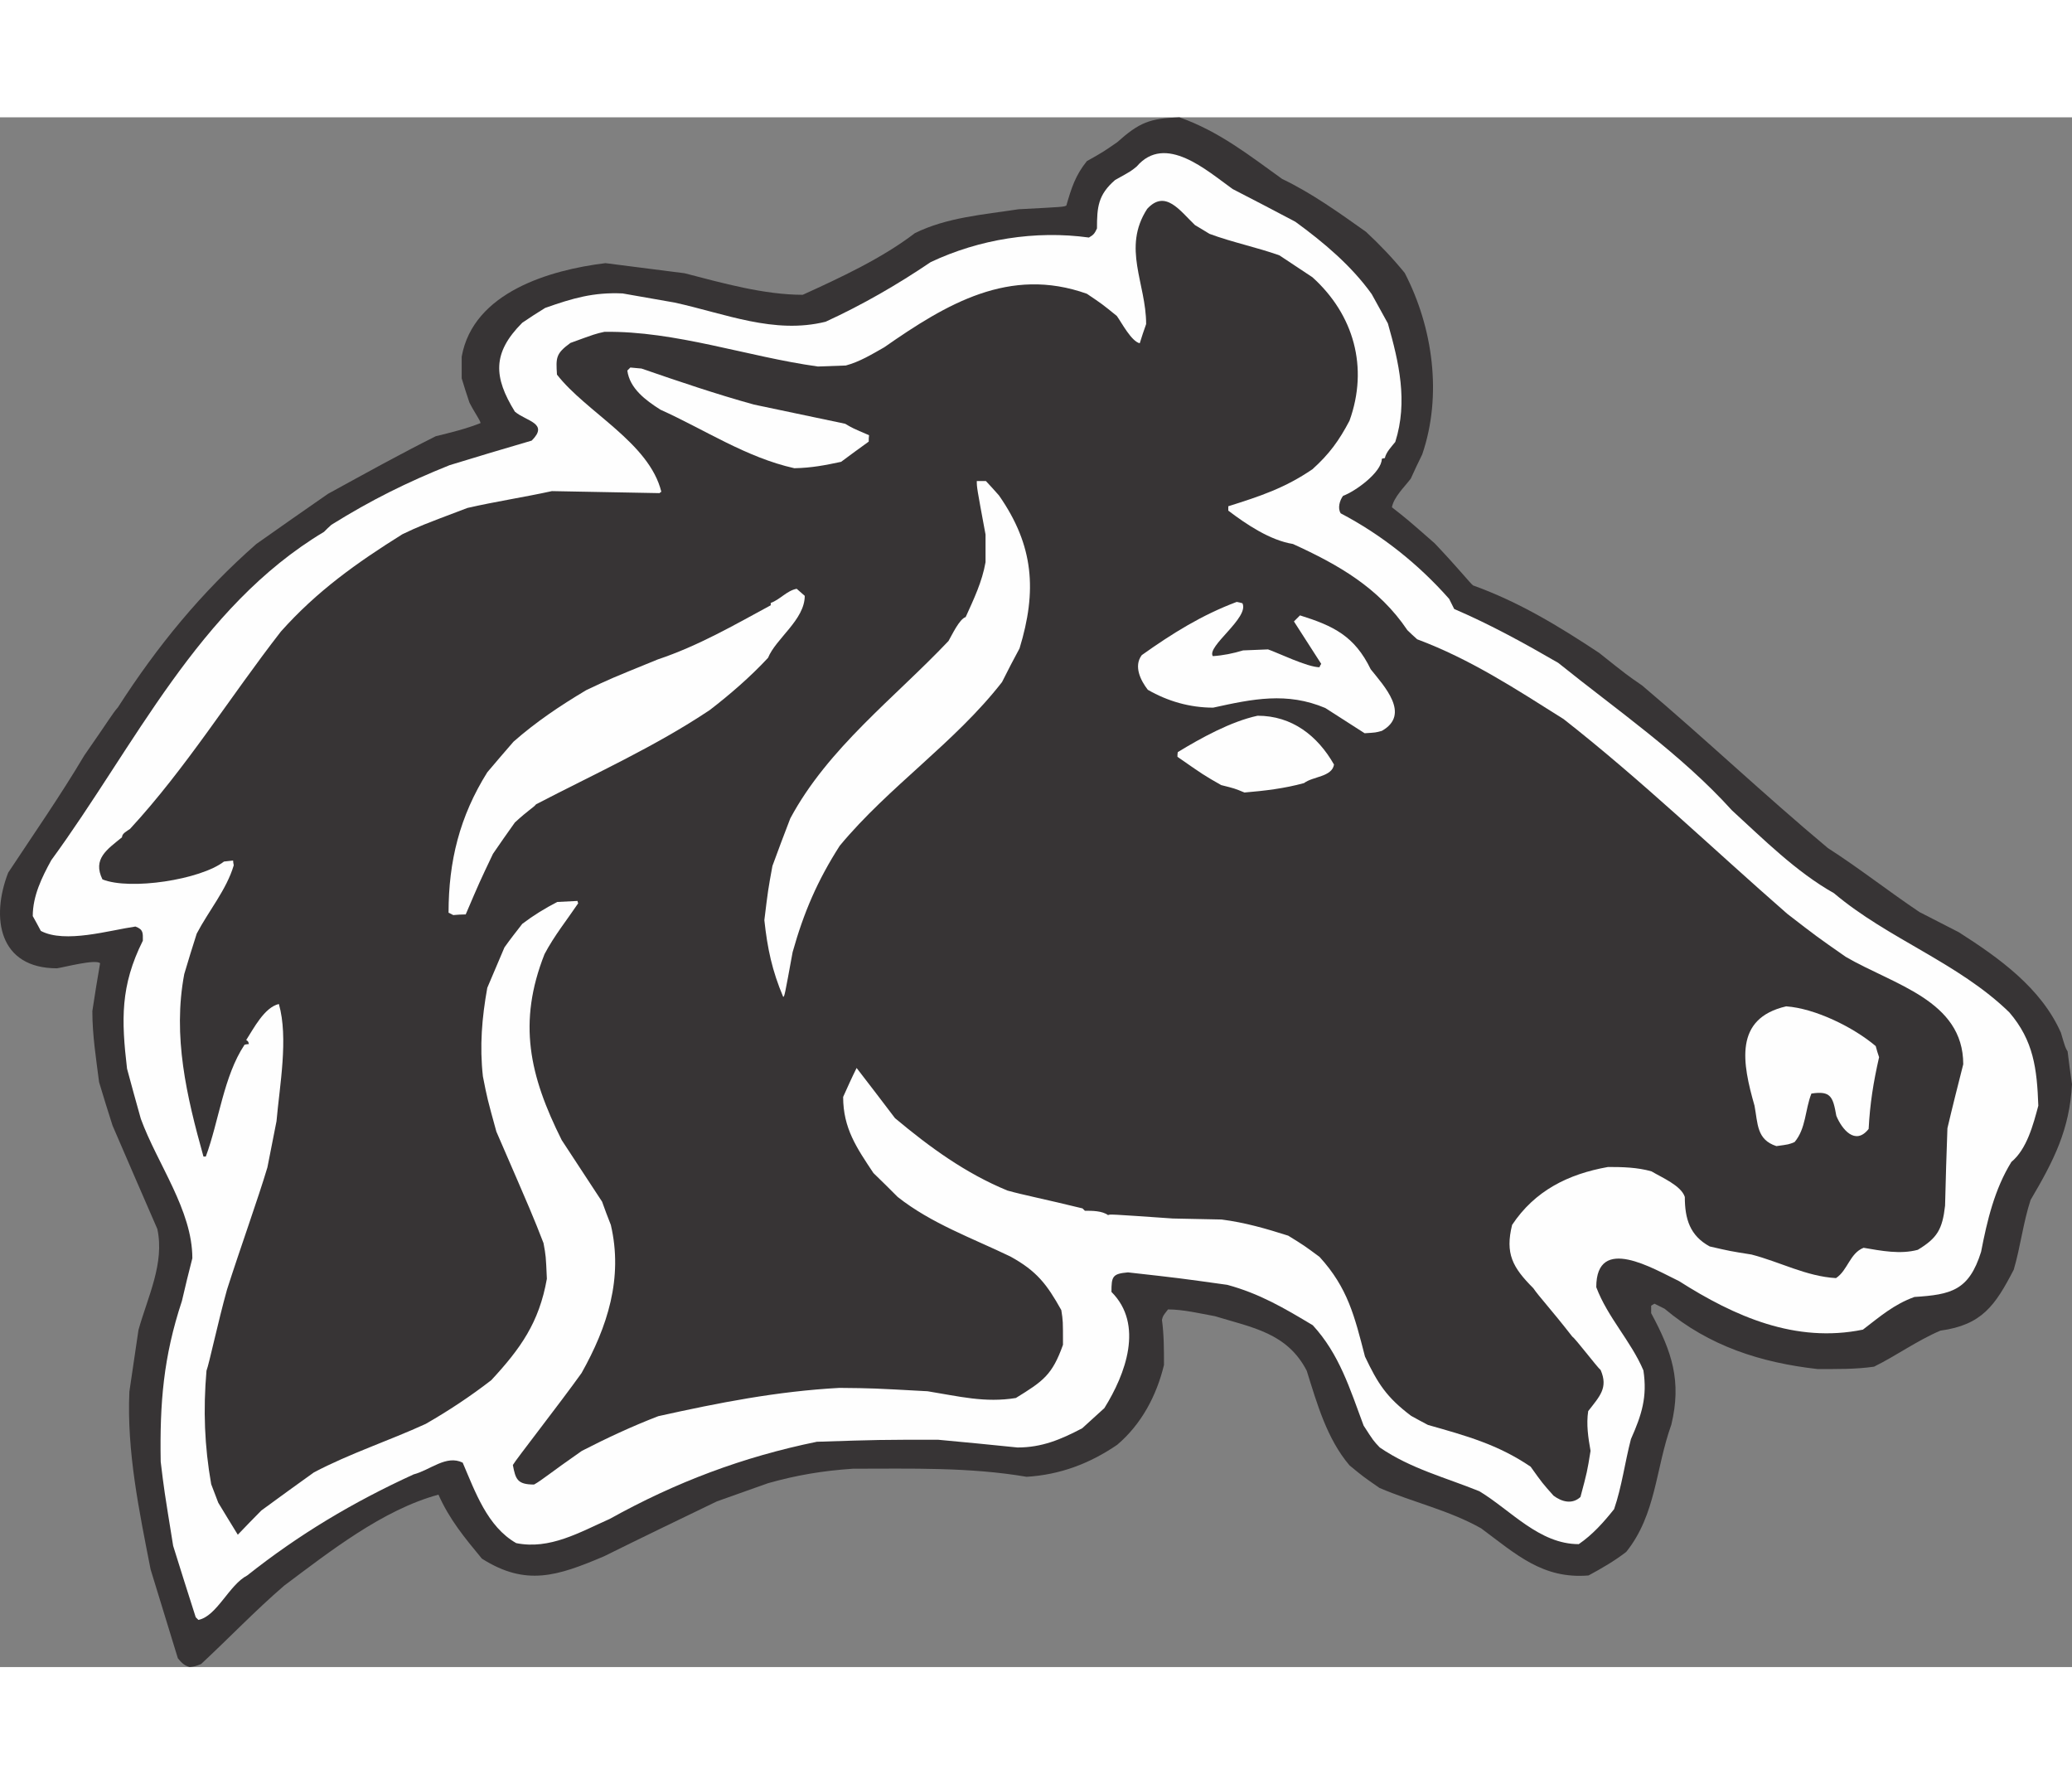
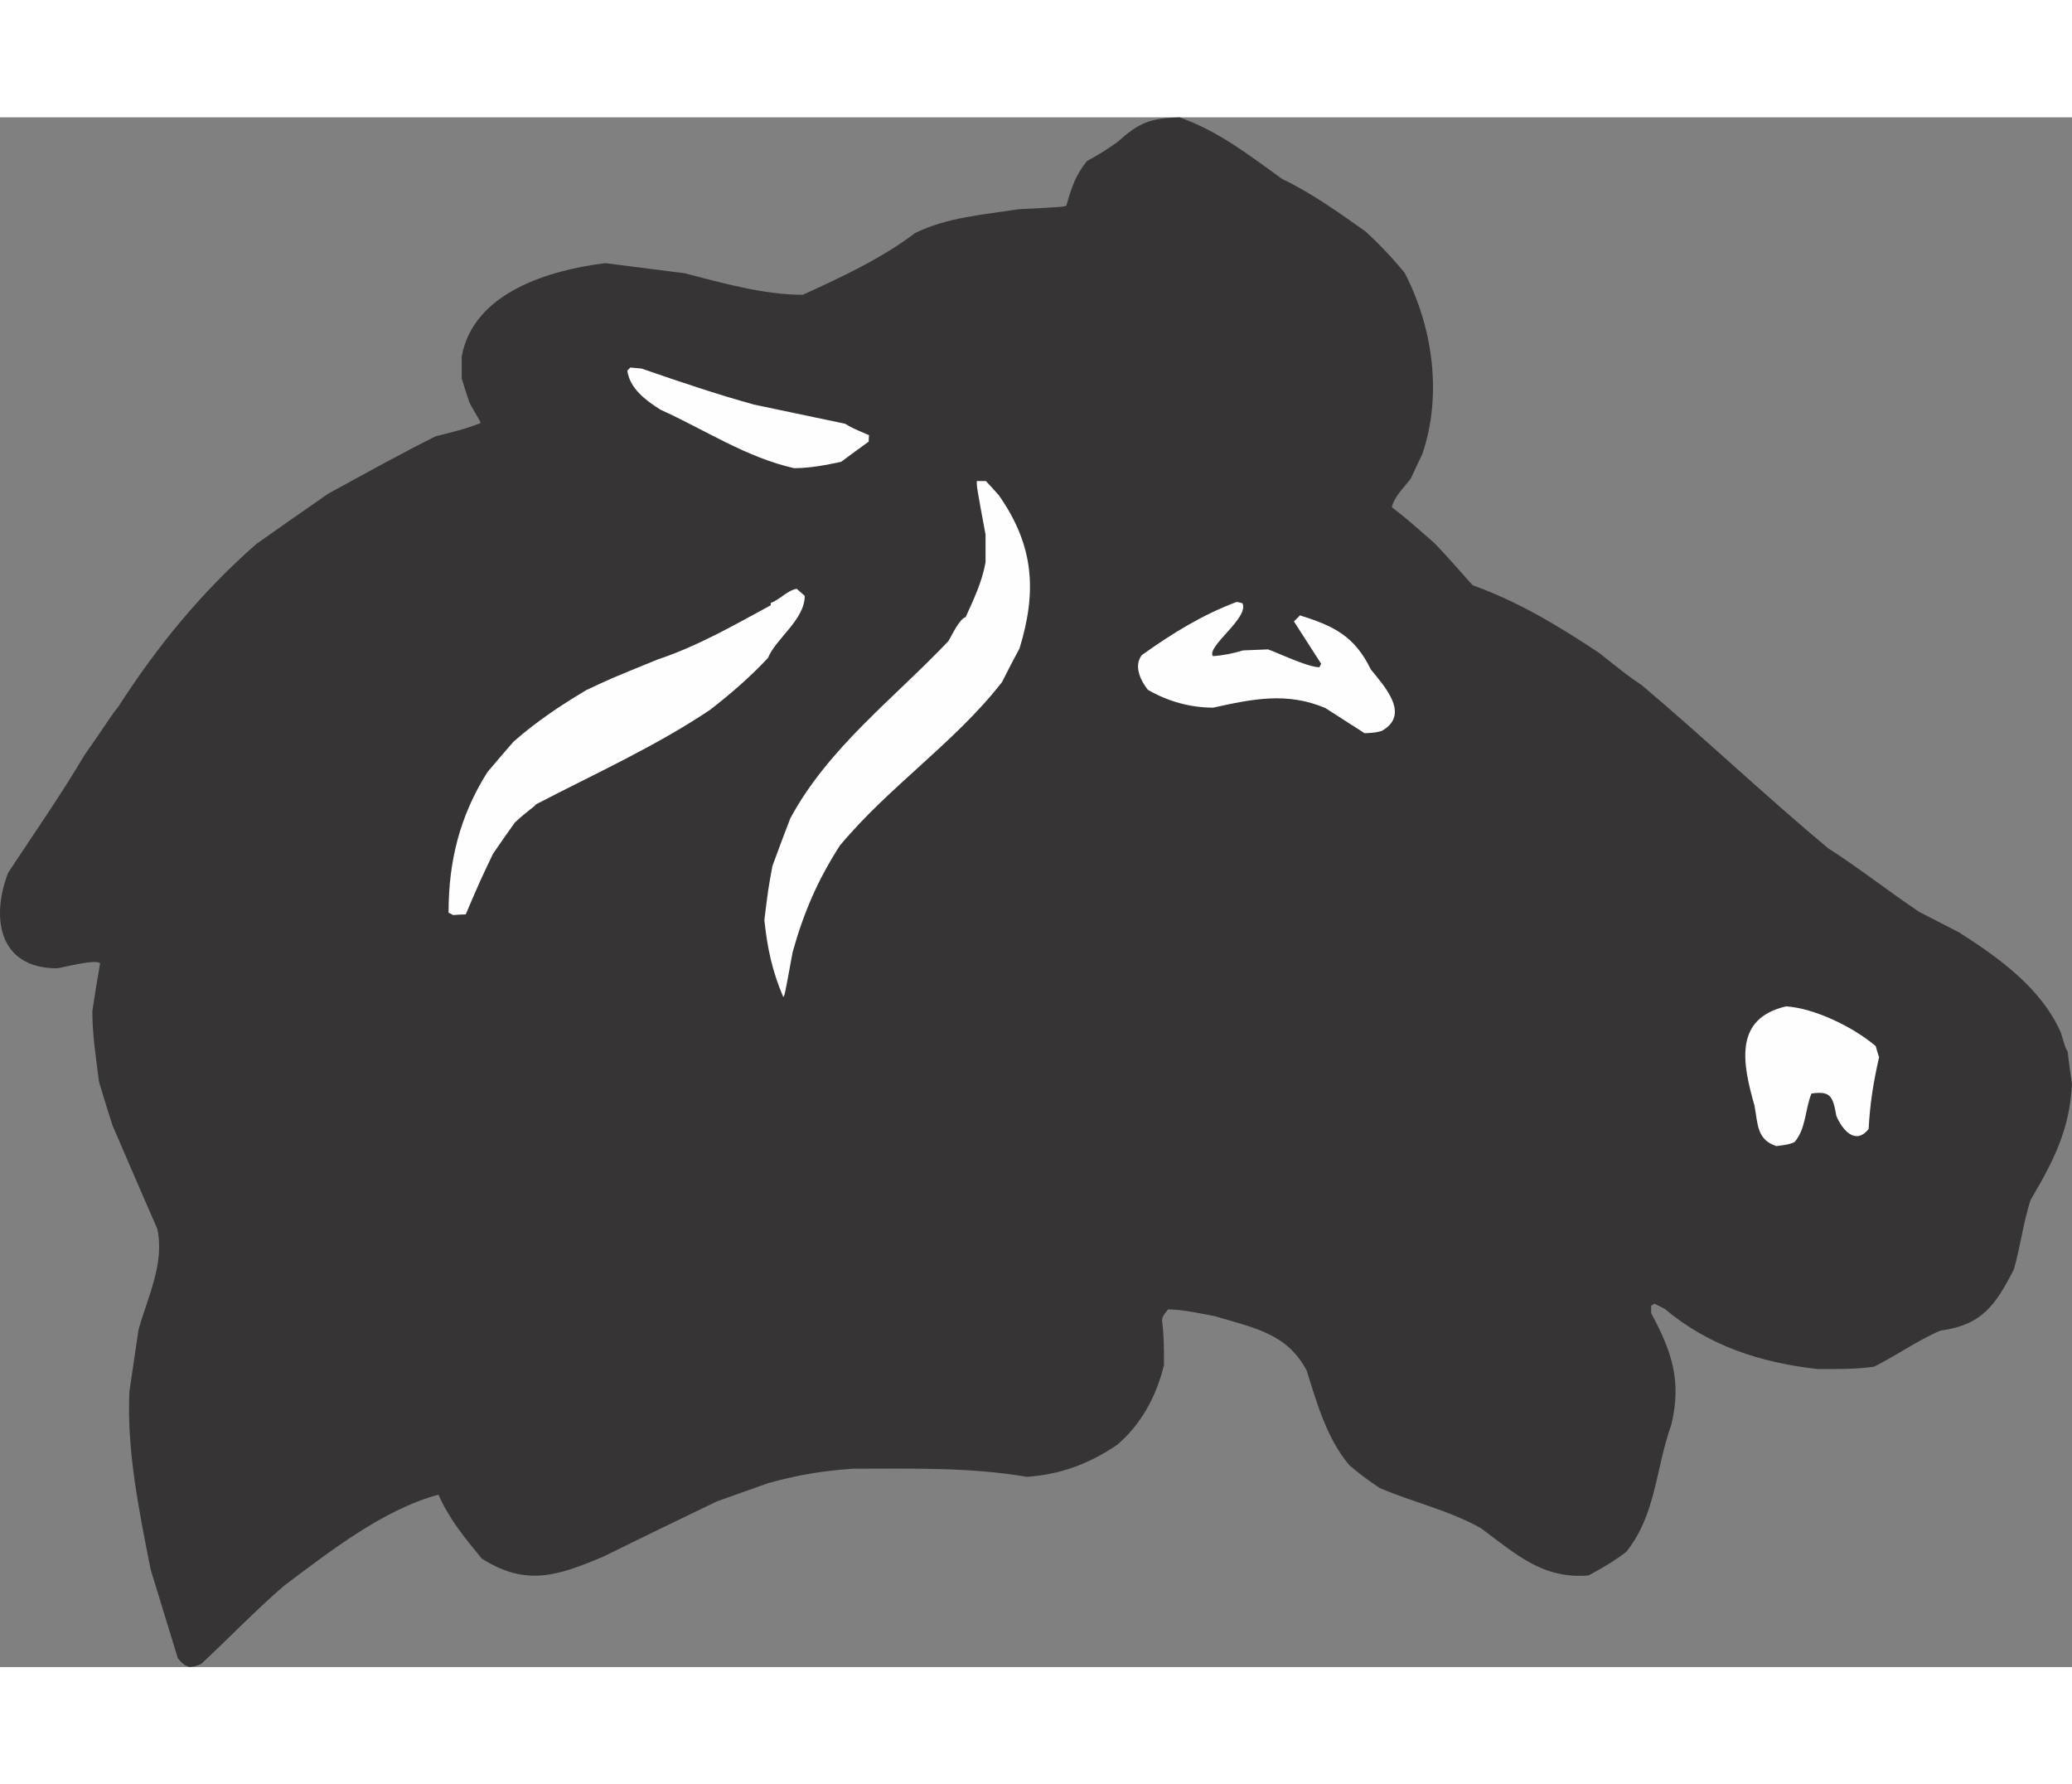
<svg xmlns="http://www.w3.org/2000/svg" xml:space="preserve" width="7.848in" height="6.757in" version="1.1" style="shape-rendering:geometricPrecision; text-rendering:geometricPrecision; image-rendering:optimizeQuality; fill-rule:evenodd; clip-rule:evenodd" viewBox="0 0 7847.73 5868.28">
  <rect x="0" y="0" width="7847.73" height="5868.28" fill="#808080" stroke="none" />
  <defs>
    <style type="text/css">
   
    .fil1 {fill:#FEFEFE}
    .fil0 {fill:#373435}
   
  </style>
  </defs>
  <g id="Outline">
    <g id="_2008373181120">
      <path class="fil0" d="M718.31 5868.28c-21.68,-6.38 -30.6,-16.58 -44.63,-33.15 -34.43,-112.21 -68.86,-224.43 -103.29,-336.64 -43.36,-221.88 -90.54,-446.31 -80.34,-673.28 11.48,-77.78 22.95,-155.57 34.43,-233.35 35.7,-127.52 99.46,-252.48 71.41,-382.55 -57.38,-131.34 -113.49,-261.41 -169.6,-391.47 -17.85,-54.83 -34.43,-109.66 -51.01,-164.5 -11.48,-90.54 -25.5,-177.25 -25.5,-269.06 8.93,-61.21 19.13,-121.14 29.33,-181.07 -16.58,-16.58 -136.44,15.3 -163.22,19.13 -220.6,0 -251.21,-191.27 -184.9,-362.15 96.91,-146.64 198.92,-293.29 288.19,-443.76 96.91,-138.99 107.11,-159.39 127.52,-182.35 149.19,-232.08 316.24,-436.1 524.09,-618.45 90.54,-63.76 181.07,-127.52 271.61,-190 135.17,-73.96 270.33,-149.19 408.05,-218.05 57.38,-14.03 114.76,-28.05 169.6,-49.73 0,-8.93 -24.23,-42.08 -42.08,-77.78 -10.2,-30.6 -20.4,-61.21 -29.33,-91.81 0,-28.05 0,-54.83 0,-81.61 43.36,-244.83 335.37,-328.99 544.49,-354.49 99.46,12.75 198.92,25.5 299.66,38.25 142.82,36.98 300.94,81.61 447.58,81.61 142.82,-65.03 299.66,-137.72 424.63,-233.35 121.14,-59.93 260.13,-70.13 392.75,-90.54 170.87,-8.93 170.87,-8.93 181.07,-14.03 19.13,-66.31 34.43,-114.76 77.78,-168.32 61.21,-34.43 61.21,-34.43 114.76,-71.41 84.16,-75.23 123.69,-90.54 235.9,-94.36 150.47,53.56 262.68,142.82 388.92,233.35 112.21,53.56 216.78,128.79 317.51,200.2 53.56,49.73 100.74,99.46 146.64,155.57 107.11,206.58 142.82,464.16 66.31,687.31 -15.3,30.6 -29.33,61.21 -43.36,91.81 -24.23,31.88 -63.76,68.86 -71.41,108.39 58.66,45.91 58.66,45.91 161.95,136.44 93.09,98.19 133.89,150.47 145.37,159.39 173.42,62.48 322.62,153.02 476.91,255.03 105.84,84.16 105.84,84.16 163.22,123.69 238.45,201.48 464.16,415.7 703.89,615.9 117.31,75.23 230.8,164.5 346.84,242.28 49.73,25.5 99.46,51.01 149.19,76.51 151.74,96.91 311.14,210.4 386.37,380 16.58,56.11 16.58,56.11 25.5,71.41 5.1,40.81 10.2,81.61 16.58,123.69 -8.93,172.15 -68.86,289.46 -156.84,438.65 -28.05,85.44 -38.25,177.25 -63.76,263.96 -70.13,135.17 -119.86,209.13 -277.98,230.8 -89.26,38.25 -165.77,94.36 -251.21,136.44 -70.13,10.2 -142.82,8.93 -214.23,8.93 -214.23,-24.23 -410.6,-86.71 -578.92,-228.25 -12.75,-6.38 -25.5,-12.75 -38.25,-19.13 -5.1,2.55 -8.93,5.1 -12.75,7.65 0,8.93 0,17.85 0,28.05 79.06,146.64 116.04,257.58 76.51,422.08 -59.93,167.05 -57.38,340.47 -170.87,482.01 -44.63,34.43 -93.09,62.48 -142.82,89.26 -173.42,14.03 -272.88,-79.06 -406.78,-178.52 -122.42,-68.86 -257.58,-98.19 -385.1,-153.02 -62.48,-43.36 -62.48,-43.36 -113.49,-85.44 -85.44,-100.74 -122.42,-232.08 -161.95,-358.32 -73.96,-142.82 -205.3,-163.22 -348.12,-206.58 -56.11,-10.2 -119.86,-25.5 -177.25,-25.5 -19.13,24.23 -19.13,24.23 -22.95,39.53 7.65,56.11 7.65,113.49 7.65,170.87 -28.05,116.04 -85.44,224.43 -177.25,302.21 -104.56,71.41 -216.78,113.49 -343.02,121.14 -216.78,-36.98 -438.65,-30.6 -657.98,-30.6 -113.49,7.65 -212.95,24.23 -321.34,54.83 -65.03,22.95 -130.07,45.91 -193.82,68.86 -142.82,68.86 -285.64,137.72 -427.18,207.85 -177.25,75.23 -295.84,114.76 -462.88,8.93 -66.31,-80.34 -122.42,-147.92 -164.5,-242.28 -211.68,57.38 -413.15,216.78 -584.02,344.29 -109.66,94.36 -209.13,198.92 -314.96,297.11 -22.95,8.93 -22.95,8.93 -43.36,11.48z" />
-       <path class="fil1" d="M751.47 5689.76c-3.83,-3.83 -7.65,-7.65 -10.2,-10.2 -29.33,-90.54 -57.38,-181.07 -85.44,-270.33 -34.43,-212.95 -34.43,-212.95 -47.18,-318.79 -3.83,-221.88 10.2,-396.57 80.34,-608.25 12.75,-54.83 25.5,-108.39 39.53,-161.95 0,-182.35 -132.62,-357.04 -195.1,-527.92 -17.85,-63.76 -35.7,-127.52 -52.28,-190 -21.68,-184.9 -25.5,-313.69 59.93,-484.56 0,-29.33 2.55,-42.08 -28.05,-53.56 -98.19,14.03 -266.51,65.03 -358.32,16.58 -10.2,-19.13 -20.4,-38.25 -30.6,-56.11 0,-76.51 34.43,-146.64 70.13,-211.68 316.24,-432.28 555.97,-957.64 1032.88,-1243.28 8.93,-8.93 17.85,-17.85 28.05,-26.78 151.74,-94.36 285.64,-160.67 447.58,-225.7 103.29,-31.88 206.58,-62.48 311.14,-93.09 66.31,-66.31 -20.4,-72.68 -63.76,-109.66 -80.34,-130.07 -86.71,-221.88 28.05,-336.64 28.05,-19.13 57.38,-38.25 86.71,-56.11 104.56,-36.98 183.62,-59.93 293.29,-54.83 65.03,11.48 130.07,22.95 196.37,34.43 192.55,42.08 377.45,121.14 572.55,72.68 138.99,-63.76 271.61,-140.27 397.85,-225.7 183.62,-86.71 396.57,-121.14 599.32,-93.09 17.85,-10.2 21.68,-15.3 30.6,-34.43 0,-80.34 3.83,-127.52 68.86,-183.62 59.93,-33.15 59.93,-33.15 81.61,-51.01 108.39,-126.24 265.23,15.3 363.42,85.44 79.06,40.81 158.12,81.61 237.18,123.69 107.11,77.78 212.95,167.05 289.46,274.16 20.4,36.98 40.81,73.96 61.21,110.94 42.08,147.92 76.51,295.84 28.05,448.86 -15.3,19.13 -34.43,38.25 -39.53,61.21 -3.83,0 -7.65,1.28 -11.48,2.55 0,51.01 -100.74,123.69 -146.64,140.27 -12.75,16.58 -21.68,47.18 -8.93,66.31 155.57,81.61 294.56,192.55 410.6,323.89 6.38,12.75 12.75,25.5 19.13,38.25 138.99,59.93 263.96,128.79 394.02,204.03 223.15,179.8 464.16,344.29 657.98,558.52 119.86,109.66 243.56,233.35 386.37,313.69 205.3,173.42 470.53,262.68 664.36,451.41 91.81,107.11 104.56,212.95 109.66,353.22 -19.13,71.41 -43.36,164.5 -102.01,212.95 -63.76,103.29 -91.81,221.88 -114.76,340.47 -45.91,146.64 -113.49,161.95 -252.48,170.87 -77.78,28.05 -130.07,73.96 -195.1,123.69 -255.03,52.28 -485.84,-49.73 -696.24,-183.62 -95.64,-45.91 -313.69,-178.52 -313.69,22.95 43.36,114.76 131.34,204.03 178.52,314.96 15.3,100.74 -6.38,168.32 -47.18,260.13 -22.95,87.99 -34.43,179.8 -63.76,265.23 -39.53,49.73 -81.61,96.91 -133.89,132.62 -149.19,0 -256.31,-127.52 -376.17,-200.2 -128.79,-52.28 -260.13,-85.44 -377.45,-165.77 -24.23,-25.5 -24.23,-25.5 -61.21,-82.89 -52.28,-140.27 -91.81,-270.33 -192.55,-380 -108.39,-65.03 -201.48,-119.86 -323.89,-153.02 -182.35,-25.5 -182.35,-25.5 -376.17,-47.18 -58.66,5.1 -62.48,15.3 -62.48,73.96 123.69,123.69 53.56,311.14 -26.78,439.93 -28.05,25.5 -56.11,51.01 -84.16,76.51 -80.34,42.08 -151.74,72.68 -244.83,72.68 -100.74,-10.2 -201.48,-20.4 -300.94,-29.33 -221.88,0 -221.88,0 -459.06,7.65 -280.54,57.38 -534.29,153.02 -784.22,292.01 -114.76,51.01 -226.98,117.31 -354.49,91.81 -109.66,-62.48 -155.57,-195.1 -202.75,-304.76 -62.48,-30.6 -122.42,28.05 -186.17,44.63 -230.8,105.84 -433.55,226.98 -629.93,382.55 -68.86,35.7 -114.76,154.29 -184.9,168.32z" />
      <path class="fil0" d="M900.66 5367.15c-25.5,-40.81 -49.73,-81.61 -73.96,-121.14 -8.93,-24.23 -17.85,-47.18 -26.78,-70.13 -25.5,-144.09 -30.6,-281.81 -17.85,-429.73 10.2,-26.78 43.36,-183.62 77.78,-307.31 49.73,-155.57 118.59,-346.84 153.02,-462.88 11.48,-58.66 22.95,-117.31 34.43,-174.7 11.48,-132.62 45.91,-314.96 8.93,-443.76 -54.83,12.75 -95.64,93.09 -123.69,136.44 7.65,5.1 7.65,5.1 10.2,15.3 -6.38,0 -11.48,1.28 -16.58,2.55 -79.06,118.59 -96.91,289.46 -146.64,423.35 -3.83,0 -6.38,0 -8.93,0 -63.76,-228.25 -117.31,-455.23 -72.68,-691.14 15.3,-51.01 30.6,-102.01 47.18,-153.02 44.63,-85.44 113.49,-167.05 140.27,-258.86 -1.28,-6.38 -2.55,-12.75 -2.55,-17.85 -11.48,1.28 -22.95,2.55 -34.43,3.83 -89.26,68.86 -355.77,109.66 -460.33,67.58 -38.25,-77.78 17.85,-113.49 73.96,-159.39 0,-15.3 20.4,-24.23 30.6,-31.88 212.95,-230.8 378.72,-499.86 571.27,-747.24 136.44,-153.02 286.91,-260.13 460.33,-368.52 67.58,-31.88 67.58,-31.88 246.11,-99.46 105.84,-24.23 215.5,-40.81 320.06,-63.76 135.17,2.55 271.61,5.1 408.05,7.65 1.28,-2.55 3.83,-3.83 6.38,-5.1 -45.91,-186.17 -284.36,-300.94 -395.3,-443.76 -3.83,-63.76 -5.1,-79.06 51.01,-119.86 94.36,-34.43 94.36,-34.43 128.79,-42.08 270.33,-3.83 541.94,94.36 808.45,131.34 34.43,-1.28 70.13,-2.55 105.84,-3.83 52.28,-14.03 98.19,-42.08 145.37,-68.86 235.9,-164.5 474.36,-307.31 767.65,-202.75 58.66,39.53 58.66,39.53 113.49,84.16 19.13,26.78 54.83,95.64 86.71,103.29 7.65,-24.23 15.3,-48.46 24.23,-72.68 0,-154.29 -91.81,-288.19 3.83,-436.1 68.86,-75.23 123.69,6.38 181.07,61.21 17.85,10.2 35.7,21.68 54.83,33.15 85.44,31.88 179.8,51.01 265.23,81.61 40.81,26.78 82.89,54.83 124.97,82.89 156.84,141.54 212.95,341.74 140.27,543.22 -39.53,75.23 -76.51,126.24 -140.27,183.62 -104.56,71.41 -197.65,102.01 -318.79,140.27 0,5.1 0,10.2 0,16.58 68.86,52.28 158.12,112.21 244.83,126.24 173.42,79.06 325.17,165.77 433.55,326.44 11.48,11.48 24.23,22.95 36.98,34.43 201.48,75.23 372.35,187.45 554.69,302.21 294.56,230.8 564.9,490.94 846.71,737.04 112.21,86.71 112.21,86.71 221.88,163.22 181.07,105.84 445.03,164.5 445.03,406.78 -20.4,80.34 -40.81,160.67 -59.93,242.28 -3.83,96.91 -6.38,195.1 -8.93,293.29 -10.2,89.26 -29.33,122.42 -103.29,167.05 -66.31,17.85 -137.72,3.83 -205.3,-7.65 -52.28,20.4 -59.93,85.44 -104.56,114.76 -112.21,-6.38 -211.68,-61.21 -320.06,-89.26 -80.34,-12.75 -80.34,-12.75 -158.12,-30.6 -75.23,-40.81 -94.36,-104.56 -94.36,-187.45 -14.03,-43.36 -87.99,-73.96 -126.24,-96.91 -53.56,-15.3 -109.66,-16.58 -164.5,-16.58 -151.74,26.78 -277.98,90.54 -363.42,219.33 -26.78,108.39 1.28,160.67 80.34,239.73 21.68,31.88 67.58,80.34 147.92,183.62 8.93,3.83 94.36,116.04 107.11,126.24 29.33,67.58 -3.83,99.46 -47.18,155.57 -7.65,49.73 0,100.74 8.93,150.47 -12.75,79.06 -12.75,79.06 -38.25,174.7 -31.88,29.33 -71.41,17.85 -102.01,-5.1 -42.08,-47.18 -42.08,-47.18 -86.71,-109.66 -123.69,-84.16 -244.83,-117.31 -388.92,-158.12 -21.68,-11.48 -43.36,-22.95 -63.76,-34.43 -93.09,-70.13 -126.24,-122.42 -174.7,-224.43 -39.53,-153.02 -65.03,-260.13 -172.15,-377.45 -58.66,-43.36 -58.66,-43.36 -118.59,-80.34 -84.16,-26.78 -163.22,-49.73 -252.48,-61.21 -62.48,-1.28 -123.69,-2.55 -184.9,-3.83 -238.45,-16.58 -238.45,-16.58 -244.83,-12.75 -22.95,-16.58 -59.93,-16.58 -87.99,-16.58 -3.83,-3.83 -6.38,-6.38 -8.93,-8.93 -140.27,-34.43 -225.7,-51.01 -284.36,-67.58 -158.12,-65.03 -293.29,-163.22 -425.9,-274.16 -48.46,-63.76 -96.91,-127.52 -145.37,-190 -17.85,35.7 -34.43,72.68 -51.01,109.66 0,118.59 51.01,192.55 114.76,288.19 30.6,29.33 61.21,59.93 91.81,90.54 127.52,100.74 281.81,155.57 427.18,225.7 99.46,54.83 137.72,104.56 192.55,202.75 6.38,40.81 6.38,40.81 6.38,131.34 -40.81,114.76 -75.23,137.72 -178.52,201.48 -117.31,19.13 -215.5,-6.38 -334.09,-25.5 -207.85,-11.48 -207.85,-11.48 -334.09,-12.75 -235.9,12.75 -456.51,56.11 -686.04,107.11 -99.46,38.25 -195.1,82.89 -289.46,131.34 -121.14,84.16 -149.19,109.66 -181.07,127.52 -63.76,0 -70.13,-20.4 -80.34,-73.96 10.2,-19.13 177.25,-232.08 260.13,-348.12 98.19,-174.7 158.12,-359.59 110.94,-561.07 -11.48,-29.33 -22.95,-58.66 -33.15,-87.99 -51.01,-77.78 -102.01,-155.57 -153.02,-233.35 -122.42,-244.83 -167.05,-445.03 -65.03,-703.89 36.98,-70.13 85.44,-130.07 127.52,-192.55 -1.28,-3.83 -2.55,-6.38 -2.55,-8.93 -25.5,1.28 -51.01,2.55 -76.51,3.83 -47.18,24.23 -90.54,51.01 -132.62,82.89 -22.95,29.33 -45.91,58.66 -67.58,89.26 -21.68,51.01 -43.36,102.01 -65.03,153.02 -20.4,113.49 -29.33,220.6 -16.58,335.37 16.58,84.16 16.58,84.16 51.01,209.13 137.72,317.51 137.72,317.51 178.52,422.08 8.93,48.46 8.93,48.46 12.75,135.17 -29.33,165.77 -99.46,263.96 -210.4,383.82 -79.06,61.21 -161.95,116.04 -248.66,165.77 -138.99,63.76 -288.19,112.21 -423.35,183.62 -66.31,47.18 -132.62,95.64 -198.92,144.09 -30.6,30.6 -59.93,61.21 -89.26,91.81z" />
      <path class="fil1" d="M6728.14 3895.61c-75.23,-24.23 -70.13,-85.44 -82.89,-153.02 -45.91,-160.67 -79.06,-330.27 119.86,-376.17 109.66,7.65 255.03,79.06 339.19,150.47 3.83,14.03 7.65,28.05 12.75,42.08 -21.68,95.64 -34.43,174.7 -39.53,271.61 -51.01,65.03 -102.01,0 -122.42,-49.73 -12.75,-71.41 -20.4,-95.64 -94.36,-84.16 -24.23,61.21 -20.4,132.62 -63.76,183.62 -21.68,8.93 -21.68,8.93 -68.86,15.3z" />
      <path class="fil1" d="M2966.42 3330.72c-42.08,-99.46 -59.93,-183.62 -71.41,-290.74 14.03,-114.76 14.03,-114.76 30.6,-205.3 21.68,-59.93 44.63,-119.86 67.58,-179.8 142.82,-266.51 394.02,-455.23 599.32,-672.01 12.75,-21.68 40.81,-82.89 65.03,-90.54 30.6,-67.58 62.48,-133.89 75.23,-207.85 0,-35.7 0,-70.13 0,-104.56 -33.15,-178.52 -33.15,-178.52 -33.15,-202.75 11.48,0 22.95,0 34.43,0 16.58,17.85 33.15,35.7 49.73,54.83 132.62,190 144.09,362.15 77.78,578.92 -22.95,42.08 -44.63,84.16 -66.31,127.52 -178.52,229.53 -428.45,395.3 -614.63,619.73 -84.16,131.34 -136.44,252.48 -178.52,402.95 -30.6,167.05 -30.6,167.05 -35.7,169.6z" />
      <path class="fil1" d="M1716.76 3020.85c-6.38,-3.83 -12.75,-6.38 -17.85,-8.93 0,-195.1 42.08,-364.7 146.64,-531.74 33.15,-39.53 66.31,-77.78 99.46,-116.04 84.16,-73.96 174.7,-135.17 275.43,-195.1 91.81,-43.36 91.81,-43.36 270.33,-116.04 155.57,-52.28 286.91,-128.79 428.45,-205.3 0,-3.83 0,-6.38 0,-8.93 35.7,-12.75 59.93,-45.91 98.19,-53.56 10.2,8.93 20.4,17.85 30.6,26.78 0,90.54 -109.66,161.95 -138.99,234.63 -66.31,71.41 -142.82,137.72 -220.6,197.65 -207.85,138.99 -437.38,242.28 -657.98,357.04 -10.2,12.75 -29.33,21.68 -80.34,68.86 -28.05,39.53 -56.11,79.06 -82.89,118.59 -51.01,107.11 -51.01,107.11 -103.29,229.53 -16.58,0 -31.88,1.28 -47.18,2.55z" />
-       <path class="fil1" d="M4713.39 2556.69c-36.98,-15.3 -36.98,-15.3 -87.99,-28.05 -65.03,-36.98 -65.03,-36.98 -165.77,-107.11 0,-6.38 0,-12.75 1.28,-17.85 87.99,-53.56 201.48,-116.04 302.21,-137.72 130.07,0 226.98,75.23 289.46,184.9 -7.65,47.18 -80.34,44.63 -113.49,70.13 -73.96,20.4 -149.19,29.33 -225.7,35.7z" />
      <path class="fil1" d="M5168.62 2332.27c-49.73,-31.88 -99.46,-63.76 -149.19,-95.64 -145.37,-61.21 -274.16,-34.43 -424.63,-1.28 -87.99,0 -172.15,-24.23 -247.38,-67.58 -26.78,-34.43 -54.83,-89.26 -22.95,-131.34 114.76,-81.61 226.98,-151.74 359.59,-201.48 6.38,1.28 14.03,2.55 21.68,5.1 26.78,54.83 -136.44,163.22 -112.21,200.2 39.53,-2.55 76.51,-10.2 114.76,-21.68 30.6,-1.28 62.48,-2.55 94.36,-3.83 34.43,11.48 149.19,67.58 195.1,67.58 1.28,-5.1 3.83,-8.93 6.38,-12.75 -34.43,-53.56 -68.86,-107.11 -103.29,-160.67 7.65,-7.65 15.3,-15.3 22.95,-22.95 126.24,39.53 206.58,77.78 267.78,204.03 49.73,62.48 153.02,170.87 42.08,233.35 -22.95,6.38 -22.95,6.38 -65.03,8.93z" />
      <path class="fil1" d="M3008.5 1328.72c-182.35,-40.81 -337.92,-145.37 -507.51,-221.88 -56.11,-35.7 -116.04,-80.34 -124.97,-147.92 3.83,-3.83 7.65,-7.65 11.48,-11.48 14.03,1.28 28.05,2.55 42.08,3.83 140.27,48.46 283.09,96.91 425.9,136.44 114.76,24.23 229.53,48.46 345.57,72.68 28.05,16.58 28.05,16.58 90.54,43.36 -1.28,7.65 -1.28,15.3 -1.28,24.23 -35.7,25.5 -70.13,51.01 -104.56,76.51 -59.93,12.75 -110.94,22.95 -177.25,24.23z" />
    </g>
  </g>
</svg>